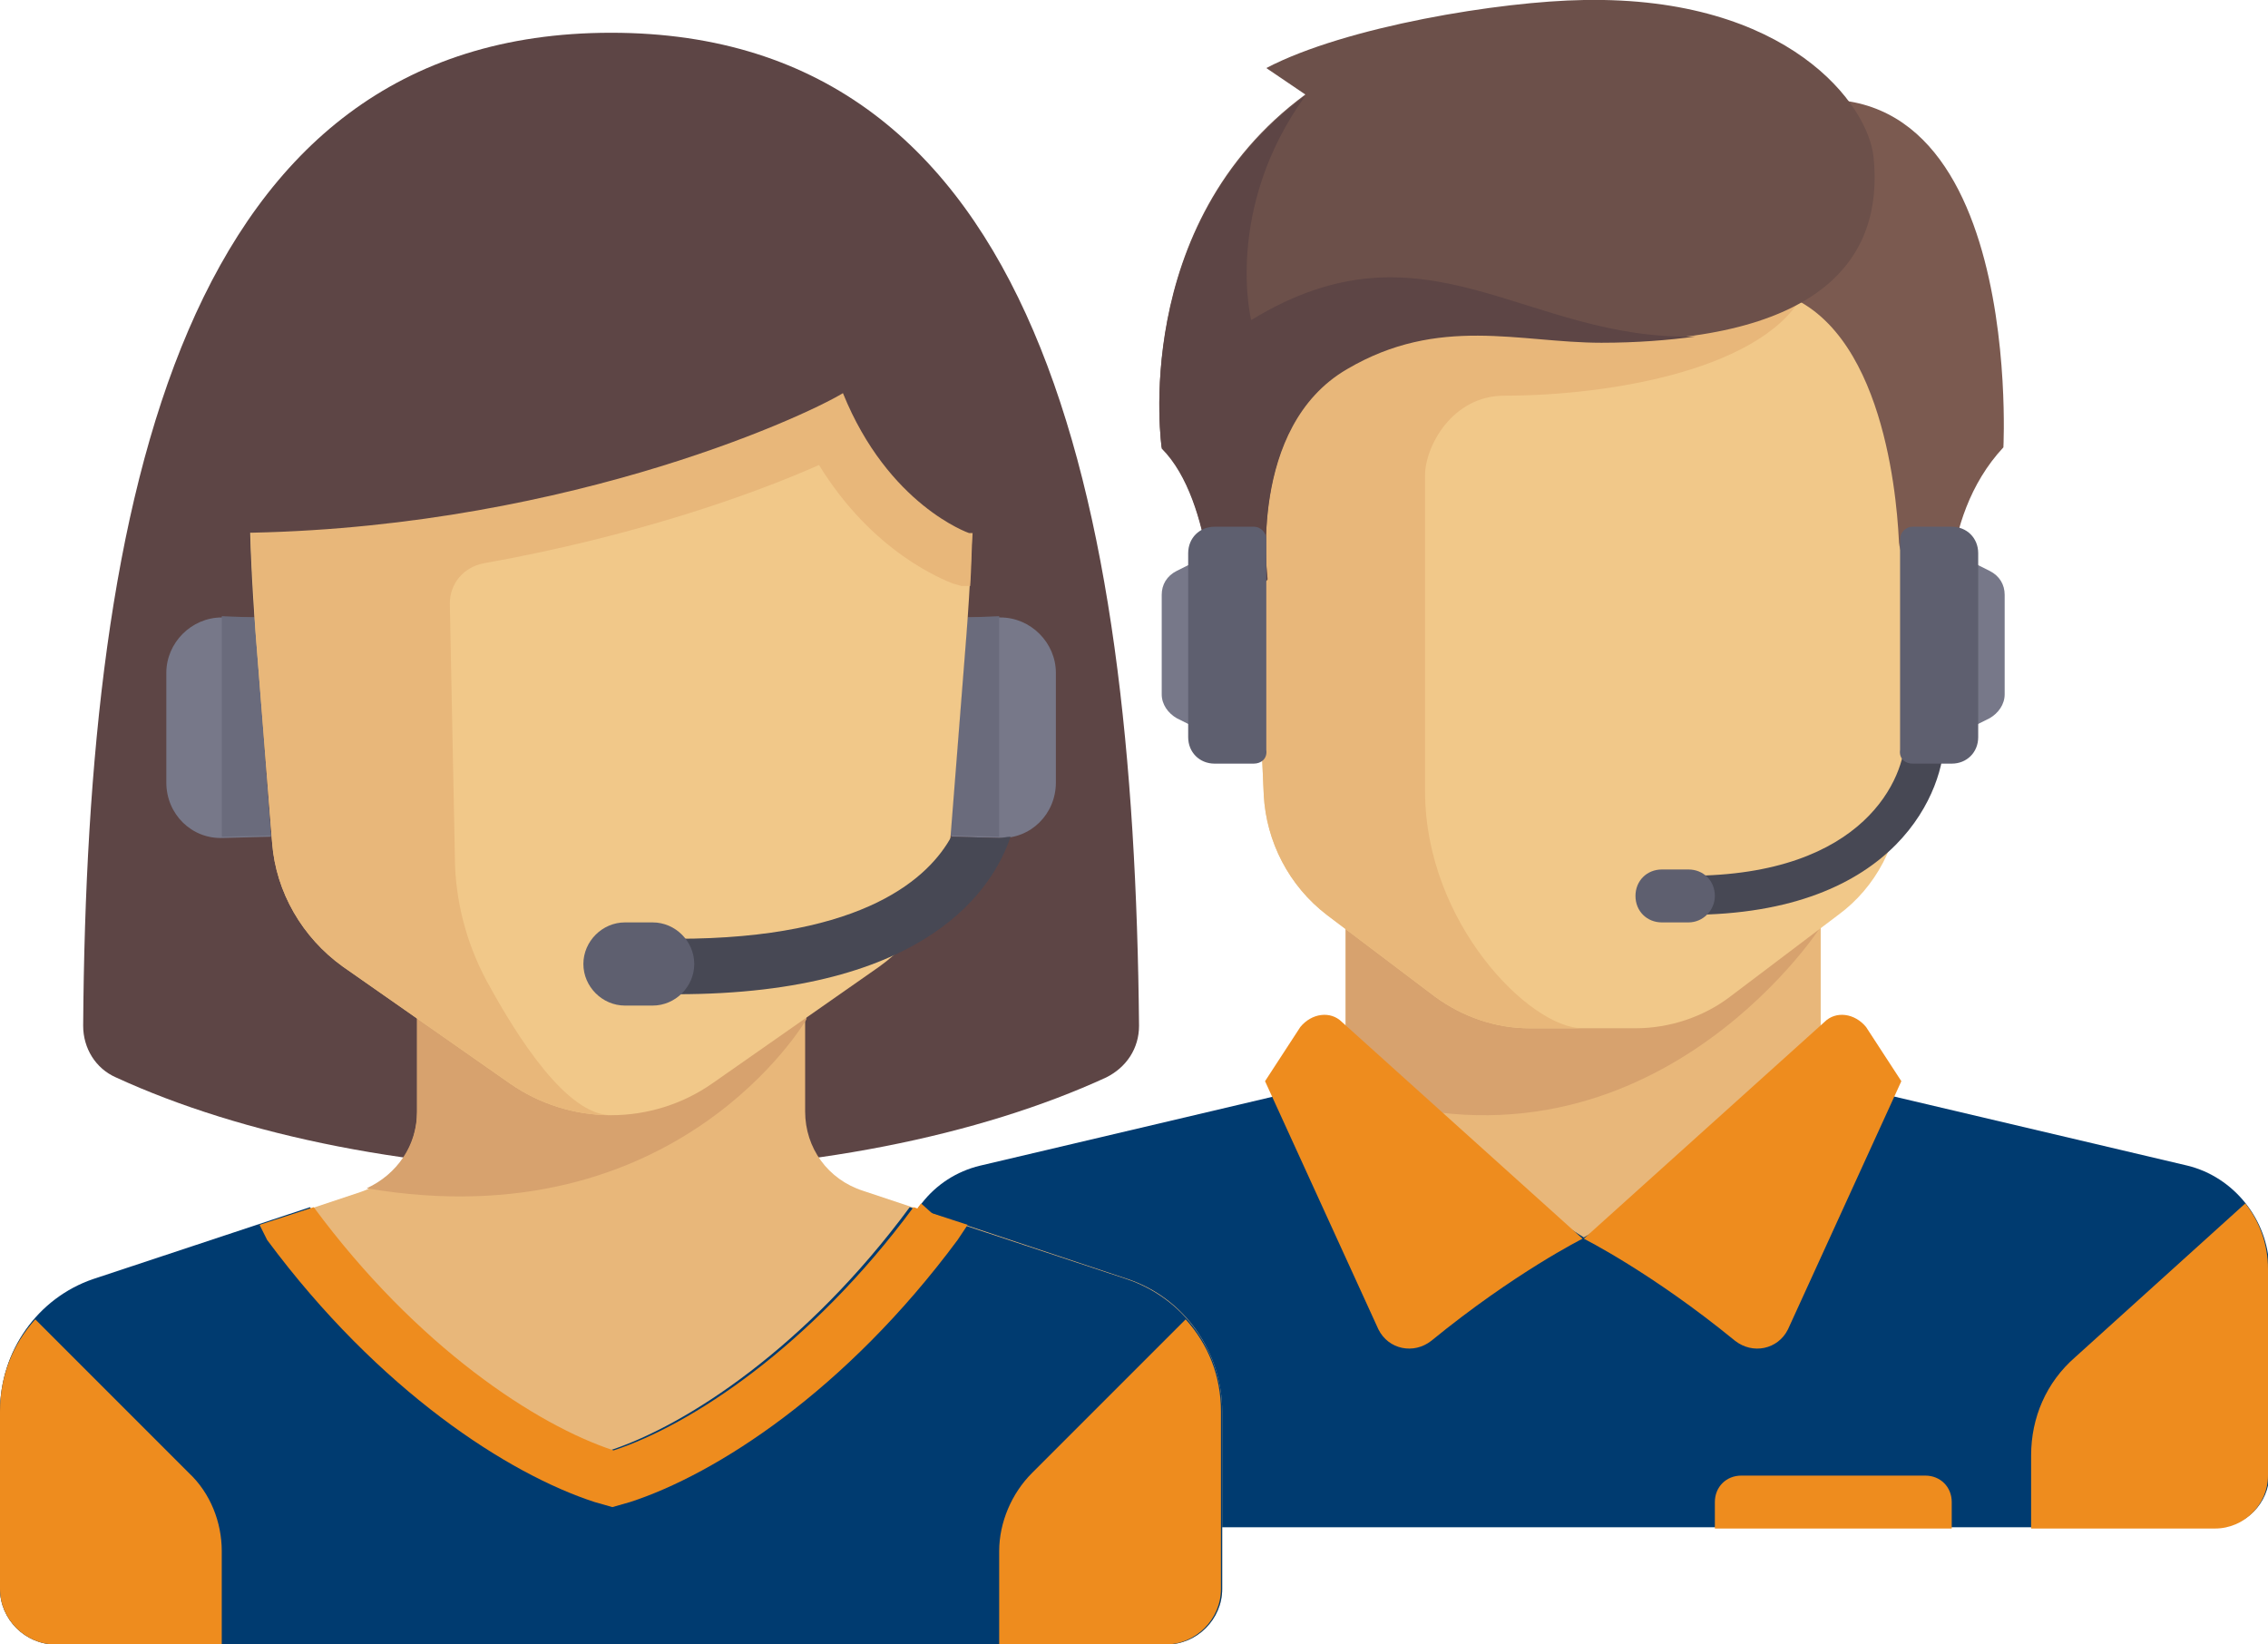
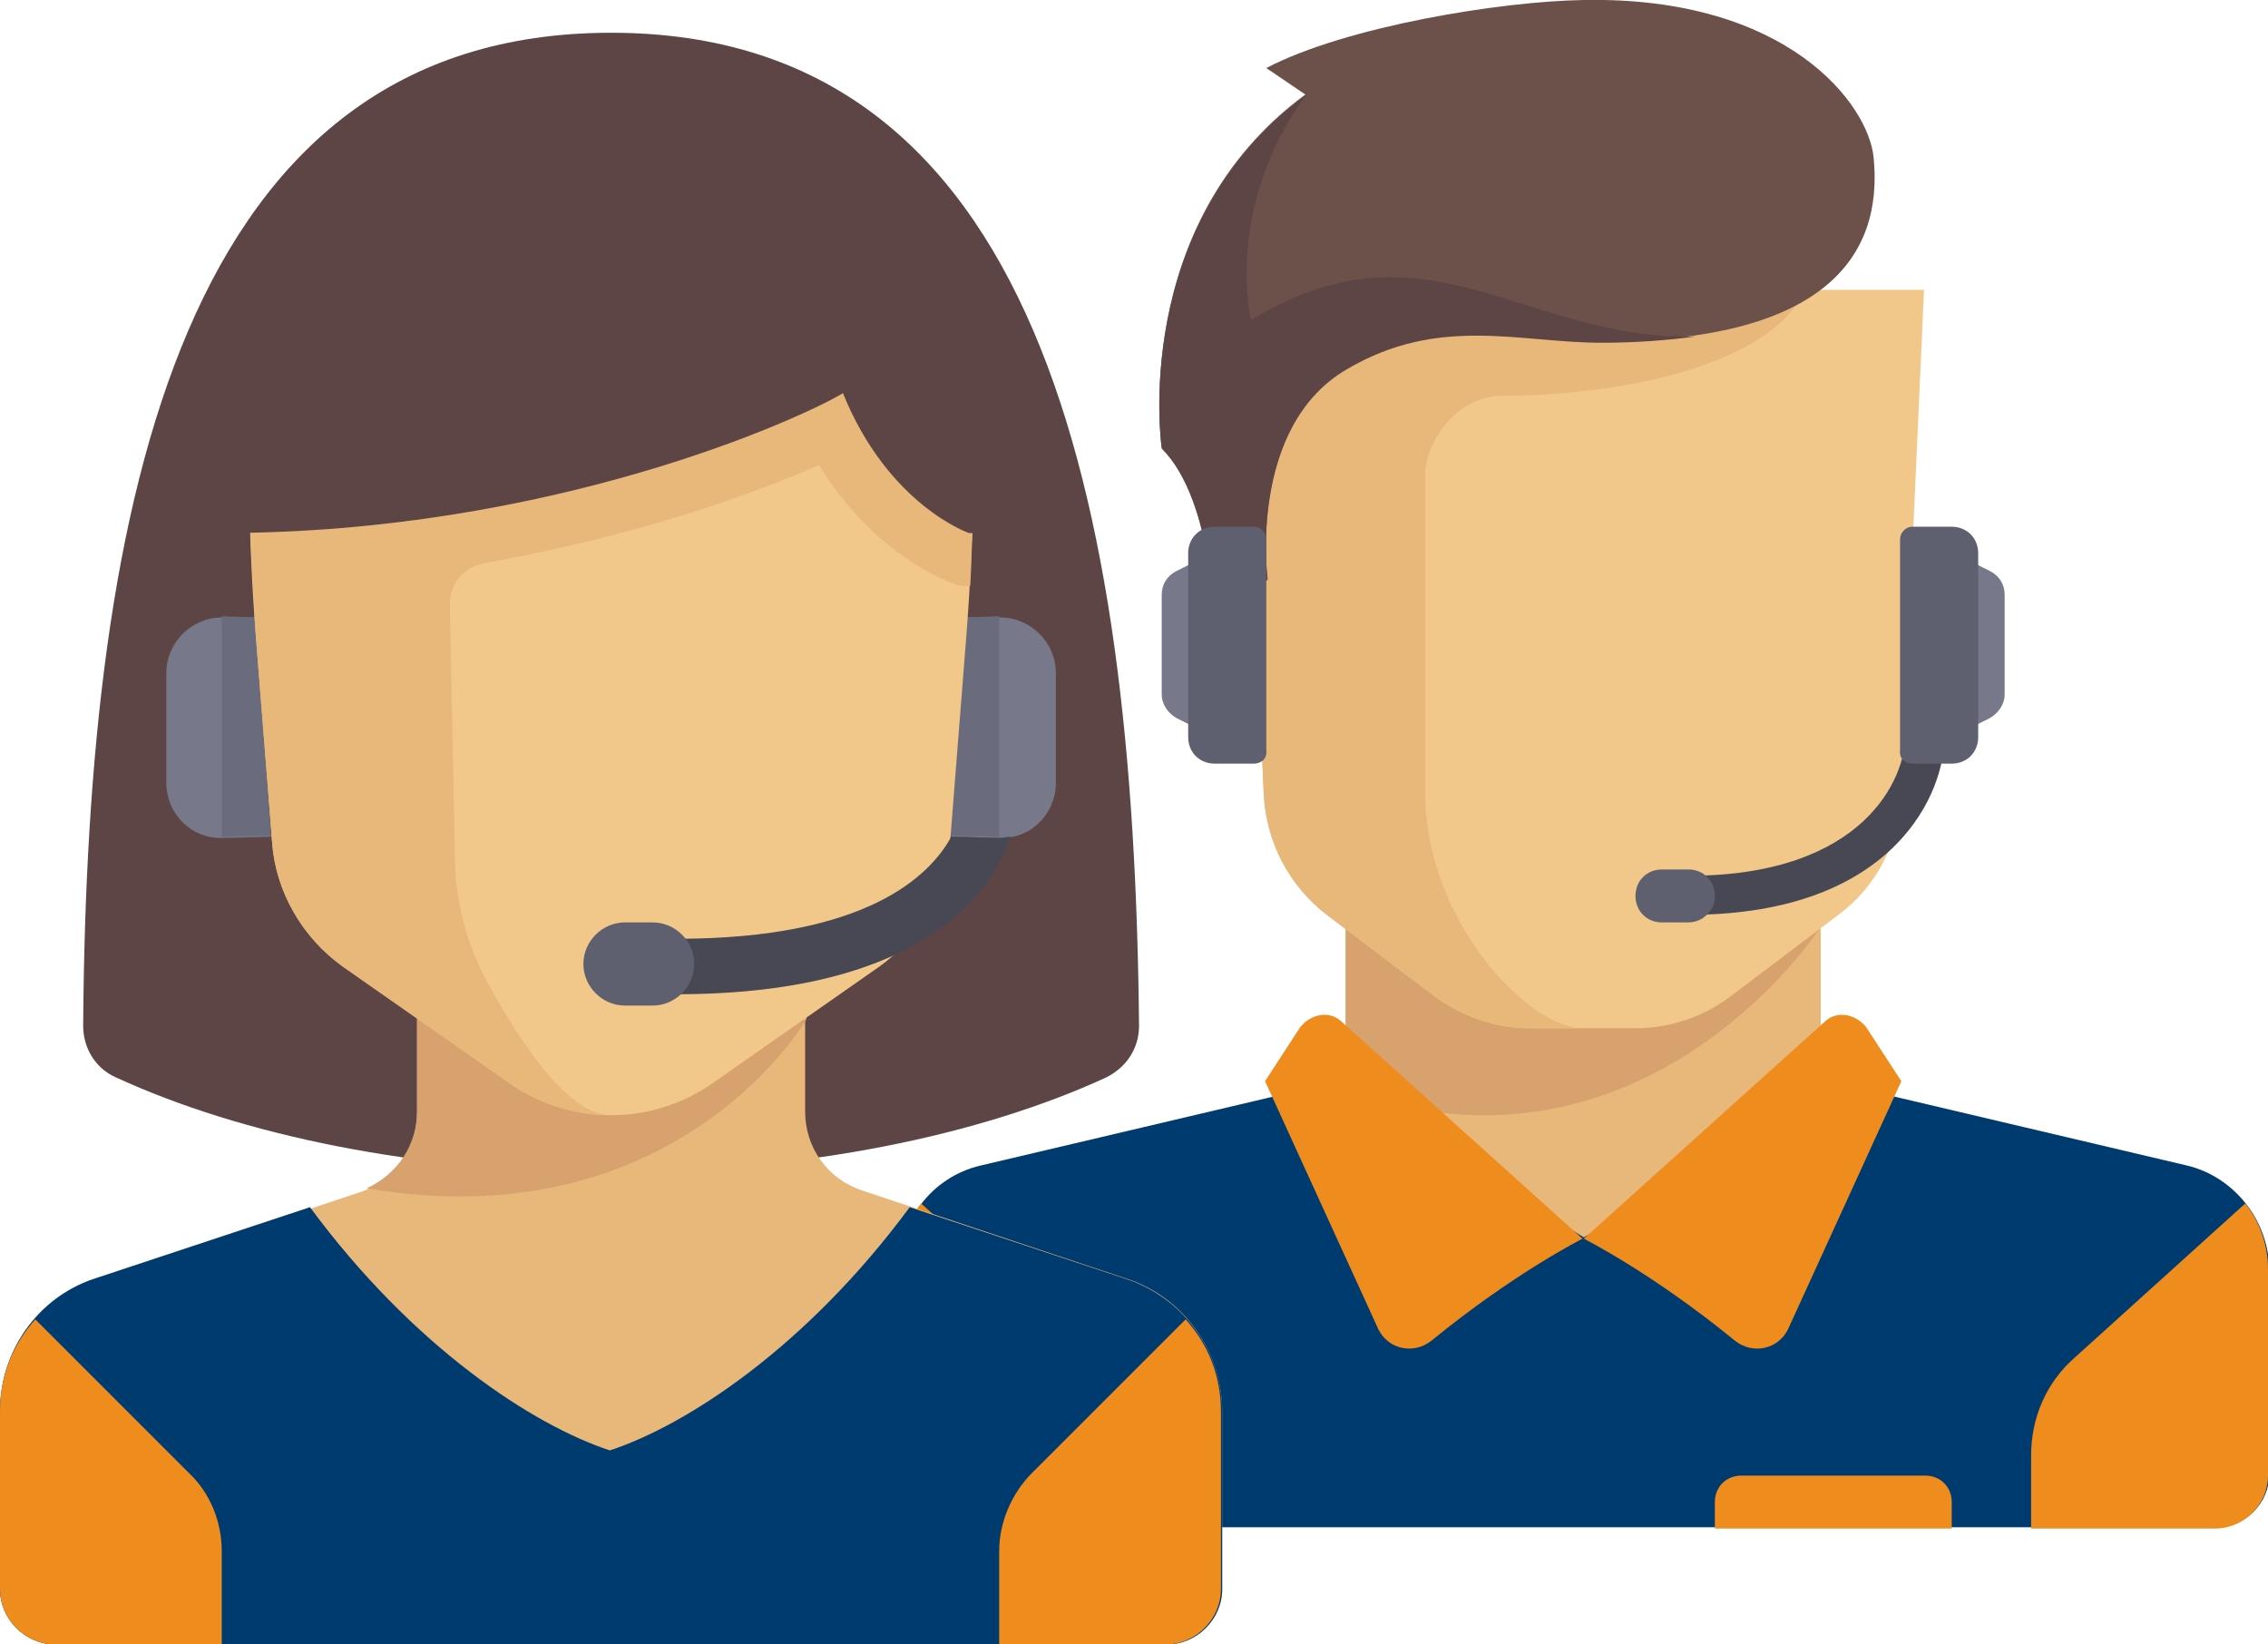
<svg xmlns="http://www.w3.org/2000/svg" xmlns:xlink="http://www.w3.org/1999/xlink" version="1.1" id="Layer_1" x="0px" y="0px" viewBox="0 0 180 130.5" style="enable-background:new 0 0 180 130.5;" xml:space="preserve">
  <style type="text/css">
	.st0{fill:#777889;}
	.st1{fill:#E8B77A;}
	.st2{fill:#003B70;}
	.st3{fill:#D7A26E;}
	.st4{fill:#F1C889;}
	.st5{fill:#EE8C1E;}
	.st6{clip-path:url(#SVGID_2_);fill:#7B5A50;}
	.st7{clip-path:url(#SVGID_2_);fill:#6C504A;}
	.st8{fill:#5D4545;}
	.st9{fill:#5E5F6F;}
	.st10{fill:#474854;}
	.st11{fill:#6A6B7C;}
</style>
  <g>
    <g>
      <path class="st0" d="M96.4,58.5l-3-1.5c-0.7-0.4-1.2-1.1-1.2-1.9v-7.9c0-0.8,0.4-1.5,1.2-1.9l3-1.5V58.5L96.4,58.5z" />
      <polygon class="st1" points="144.5,85.7 144.5,71.1 106.8,71.1 106.8,85.7 125.7,102.4 144.5,85.7   " />
      <path class="st2" d="M173.6,92.5l-25.9-6.1c-0.4-0.1-0.7-0.2-1.1-0.4l-20.9,12.2l-20.1-12.8c-0.5,0.5-1.2,0.9-1.9,1l-25.9,6.1    c-3.8,0.9-6.4,4.3-6.4,8.1v16.4c0,2.3,1.9,4.2,4.2,4.2h100.3c2.3,0,4.2-1.9,4.2-4.2v-16.4C180,96.8,177.3,93.4,173.6,92.5    L173.6,92.5z" />
      <path class="st3" d="M106.8,71.1v15.4c23.7,8.5,37.6-12.8,37.6-12.8v-2.6L106.8,71.1L106.8,71.1L106.8,71.1z" />
      <path class="st4" d="M98.5,23l1.8,40.1c0.2,3.7,2,7.2,5,9.5l8.6,6.5c2.2,1.6,4.8,2.5,7.5,2.5h8.4c2.7,0,5.4-0.9,7.5-2.5l8.6-6.5    c3-2.2,4.8-5.7,5-9.5l1.8-40.1H98.5L98.5,23z" />
      <path class="st1" d="M119.4,31.4c8.4,0,20.9-2.1,23.9-8.4H98.5l1.8,40.1c0.2,3.7,2,7.2,5,9.5l8.6,6.5c2.2,1.6,4.8,2.5,7.5,2.5h4.2    c-4.2,0-12.5-8.4-12.5-18.8c0-5.1,0-18.8,0-25.1C113.1,35.5,115.2,31.4,119.4,31.4L119.4,31.4z" />
      <path class="st5" d="M86.7,107.7L73.1,95.5c-1.1,1.4-1.8,3.2-1.8,5.2v16.4c0,2.3,1.9,4.2,4.2,4.2h14.6v-5.8    C90.1,112.5,88.9,109.7,86.7,107.7L86.7,107.7z" />
      <path class="st5" d="M164.7,107.7l13.5-12.2c1.1,1.4,1.8,3.2,1.8,5.2v16.4c0,2.3-1.9,4.2-4.2,4.2h-14.6v-5.8    C161.2,112.5,162.4,109.7,164.7,107.7L164.7,107.7z" />
      <path class="st5" d="M106.5,81.1l19.1,17.2c0,0-5.4,2.7-12,8.1c-1.4,1.1-3.4,0.7-4.2-0.9l-9-19.7l2.8-4.3    C104.1,80.4,105.6,80.2,106.5,81.1L106.5,81.1z" />
      <path class="st5" d="M144.8,81.1l-19.1,17.2c0,0,5.4,2.7,12,8.1c1.4,1.1,3.4,0.7,4.2-0.9l9-19.7l-2.8-4.3    C147.2,80.4,145.7,80.2,144.8,81.1L144.8,81.1z" />
      <g>
        <defs>
          <rect id="SVGID_1_" x="71.3" width="108.7" height="121.2" />
        </defs>
        <clipPath id="SVGID_2_">
          <use xlink:href="#SVGID_1_" style="overflow:visible;" />
        </clipPath>
-         <path class="st6" d="M138.3,9.2l2,13.8c8.9,1.8,10.2,15.8,10.4,19.8c0,0.7,0.3,1.4,0.7,2l3.4,5.3c0,0-1.2-8.8,4.2-14.6     C159,35.5,160.8,0.8,138.3,9.2L138.3,9.2z" />
        <path class="st7" d="M100.5,5.4l3.1,2.1c-14,10.3-11.4,28-11.4,28c4.2,4.2,4.2,14.6,4.2,14.6l4.2-4.2c0,0-1.6-12.1,6.3-16.7     c7.3-4.3,13.7-2.1,20.2-2.1c17.5,0,22.4-6.6,21.6-14.6c-0.4-4.2-6.8-12.8-23-12.5C119.1,0.1,106.8,2.1,100.5,5.4L100.5,5.4z" />
      </g>
      <path class="st8" d="M99.3,25.4c0,0-2.2-8.8,4.3-17.8c-14,10.3-11.4,28-11.4,28c4.2,4.2,4.2,14.6,4.2,14.6l4.2-4.2    c0,0-1.6-12.1,6.3-16.7c7.3-4.3,13.7-2.1,20.2-2.1c2.8,0,5.3-0.2,7.5-0.5C121.1,27.1,113.2,16.9,99.3,25.4L99.3,25.4z" />
      <path class="st9" d="M99.5,60.6h-3.1c-1.2,0-2.1-0.9-2.1-2.1V43.9c0-1.2,0.9-2.1,2.1-2.1h3.1c0.6,0,1,0.5,1,1v16.7    C100.6,60.2,100.1,60.6,99.5,60.6L99.5,60.6z" />
      <path class="st10" d="M134,72.6v-3.1c14.1,0,17.2-7.9,17.2-11h3.1C154.4,62.5,150.7,72.6,134,72.6L134,72.6z" />
      <path class="st9" d="M134,73.2h-2.1c-1.2,0-2.1-0.9-2.1-2.1l0,0c0-1.2,0.9-2.1,2.1-2.1h2.1c1.2,0,2.1,0.9,2.1,2.1l0,0    C136.1,72.2,135.2,73.2,134,73.2L134,73.2z" />
      <path class="st0" d="M154.9,58.5l3-1.5c0.7-0.4,1.2-1.1,1.2-1.9v-7.9c0-0.8-0.4-1.5-1.2-1.9l-3-1.5V58.5L154.9,58.5z" />
      <path class="st9" d="M151.8,60.6h3.1c1.2,0,2.1-0.9,2.1-2.1V43.9c0-1.2-0.9-2.1-2.1-2.1h-3.1c-0.6,0-1,0.5-1,1v16.7    C150.7,60.2,151.2,60.6,151.8,60.6L151.8,60.6z" />
      <path class="st5" d="M152.8,117.1h-14.6c-1.2,0-2.1,0.9-2.1,2.1v2.1h18.8v-2.1C154.9,118,154,117.1,152.8,117.1L152.8,117.1z" />
    </g>
    <g>
      <path class="st8" d="M90.4,81.4c0,1.8-1,3.3-2.6,4.1c-10,4.6-23.9,7.5-39.3,7.5c-15.4,0-29.3-2.9-39.3-7.5    c-1.6-0.7-2.6-2.3-2.6-4.1c0.3-42.1,8-78.8,41.9-78.8S90,39.4,90.4,81.4L90.4,81.4z" />
      <path class="st1" d="M63.9,88.2V77.6H33.1v10.7c0,2.8-1.8,5.4-4.5,6.3l-21,7C3,103,0,107.2,0,112v14.1c0,2.4,2,4.4,4.4,4.4h88.2    c2.4,0,4.4-2,4.4-4.4V112c0-4.7-3-9-7.5-10.5l-21-7C65.7,93.6,63.9,91.1,63.9,88.2L63.9,88.2z" />
      <path class="st3" d="M33.1,88.2c0,2.7-1.6,5-4,6.1c24.7,4.2,34.9-13.4,34.9-13.4l0,0v-3.3H33.1V88.2L33.1,88.2z" />
      <path class="st2" d="M89.4,101.5l-17.2-5.7c-8.2,11.1-17.7,17.3-23.8,19.3c-6.1-2-15.6-8.2-23.8-19.3l-17.2,5.7    C3,103,0,107.2,0,112v14.1c0,2.4,2,4.4,4.4,4.4h88.2c2.4,0,4.4-2,4.4-4.4V112C97,107.2,93.9,103,89.4,101.5L89.4,101.5z" />
      <path class="st5" d="M15,116.9L2.8,104.7c-1.8,2-2.8,4.5-2.8,7.3v14.1c0,2.4,2,4.4,4.4,4.4h13.2v-7.4    C17.6,120.8,16.7,118.5,15,116.9L15,116.9z" />
      <path class="st5" d="M81.9,116.9l12.2-12.2c1.8,2,2.8,4.5,2.8,7.3v14.1c0,2.4-2,4.4-4.4,4.4H79.3v-7.4    C79.3,120.8,80.3,118.5,81.9,116.9L81.9,116.9z" />
-       <path class="st5" d="M21.2,98.4c8.9,12,19.2,18.6,26,20.8l1.4,0.4l1.4-0.4c6.8-2.2,17.1-8.8,26-20.8l0.8-1.2l-4.3-1.4    c-8.2,11.1-17.7,17.3-23.8,19.3c-6.1-2-15.6-8.2-23.8-19.3l-4.3,1.4L21.2,98.4L21.2,98.4z" />
      <path class="st0" d="M20.2,49l-2.6,0c-2.4,0-4.4,2-4.4,4.4v8.7c0,2.5,2,4.5,4.5,4.4l3.8-0.1L20.2,49L20.2,49z" />
      <path class="st11" d="M17.6,48.9C17.6,48.9,17.6,49,17.6,48.9l0,17.5c0,0,0.1,0,0.1,0l3.8-0.1L20.2,49L17.6,48.9L17.6,48.9z" />
      <path class="st0" d="M76.8,49l2.6,0c2.4,0,4.4,2,4.4,4.4v8.7c0,2.5-2,4.5-4.5,4.4l-3.8-0.1L76.8,49L76.8,49z" />
      <path class="st11" d="M79.3,48.9C79.3,48.9,79.3,49,79.3,48.9l0,17.5c0,0-0.1,0-0.1,0l-3.8-0.1L76.8,49L79.3,48.9L79.3,48.9z" />
      <path class="st4" d="M19.8,29.1v9.5c0,3.9,0.2,7.9,0.5,11.8l1.3,16.5c0.3,3.9,2.4,7.5,5.6,9.8l13.3,9.3c2.3,1.6,5.1,2.5,8,2.5h0    c2.9,0,5.7-0.9,8-2.5l13.3-9.3c3.2-2.3,5.3-5.9,5.6-9.8l1.3-16.5c0.3-3.9,0.5-7.9,0.5-11.8v-9.5H19.8L19.8,29.1z" />
      <path class="st1" d="M77,29.1H19.8v9.5c0,1.2,0,2.4,0.1,3.7l0,0v0c0,1.5,0.1,2.9,0.2,4.4v0v0c0.1,1.2,0.1,2.5,0.2,3.7l1.3,16.5    c0.3,3.9,2.4,7.5,5.6,9.8l13.3,9.3c2.3,1.6,5.1,2.5,8,2.5c-3.5,0-7.4-6.1-9.9-10.7c-1.6-3-2.5-6.4-2.5-9.9l-0.4-20    c0-1.6,1.1-2.9,2.7-3.2c11.8-2.1,21.2-5.4,26.6-7.8c4.3,7,9.9,9.1,10.6,9.4l0.7,0.2h0.7c0.1-1.5,0.1-2.9,0.2-4.4L77,29.1L77,29.1z    " />
      <path class="st8" d="M17.6,26.9v15.4c26.1,0,46-9.1,49.3-11.1c3.6,8.9,10,11.1,10,11.1h2.4V26.9H17.6L17.6,26.9z" />
      <path class="st10" d="M79.3,66.5l-3.8-0.1c-1.7,3.1-6.7,8.1-21.8,8.1v4.4c20.1,0,25.2-8.6,26.5-12.5    C79.9,66.4,79.6,66.5,79.3,66.5L79.3,66.5z" />
      <path class="st9" d="M51.8,79.8h-2.2c-1.8,0-3.3-1.5-3.3-3.3l0,0c0-1.8,1.5-3.3,3.3-3.3h2.2c1.8,0,3.3,1.5,3.3,3.3l0,0    C55.1,78.3,53.6,79.8,51.8,79.8L51.8,79.8z" />
    </g>
  </g>
</svg>